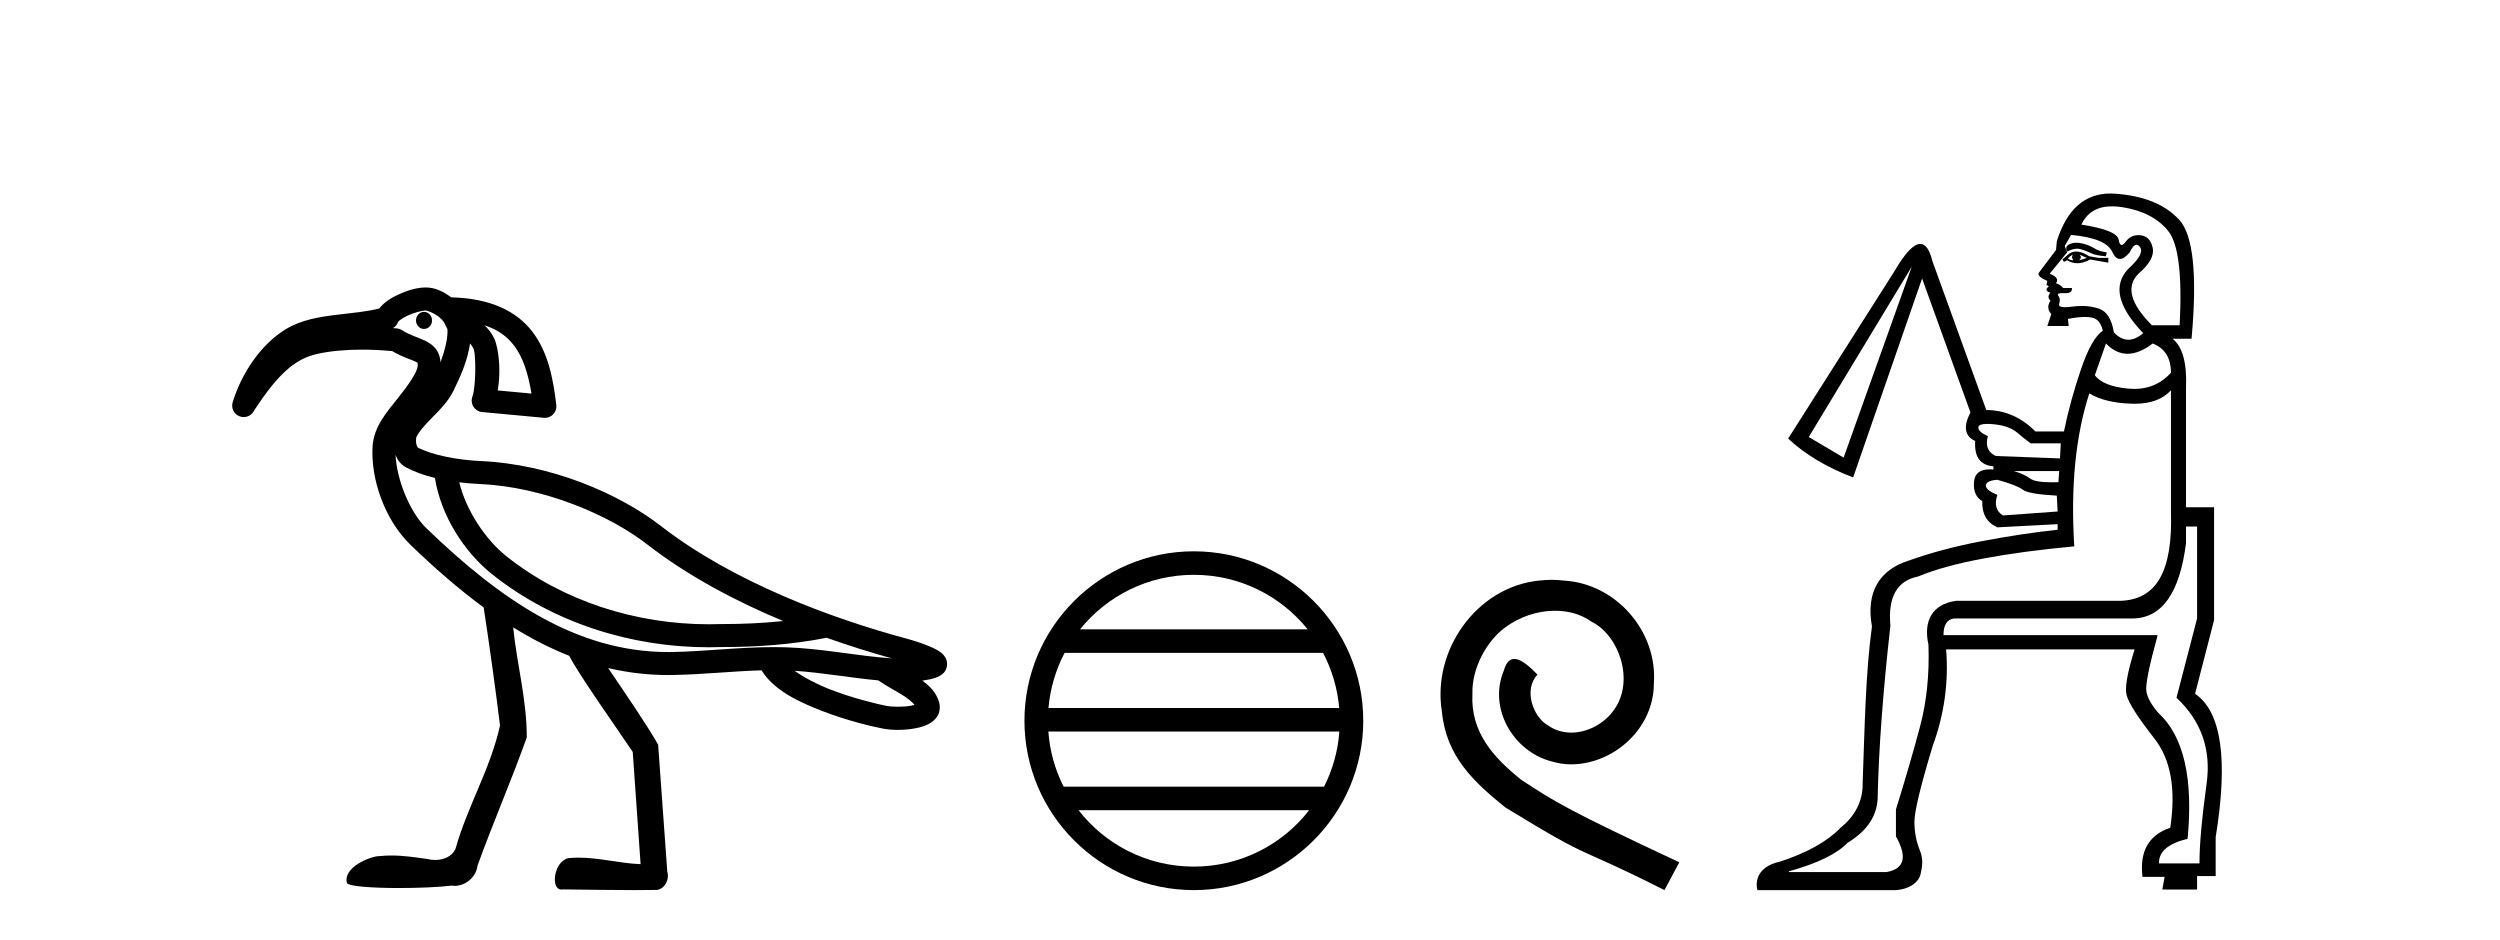
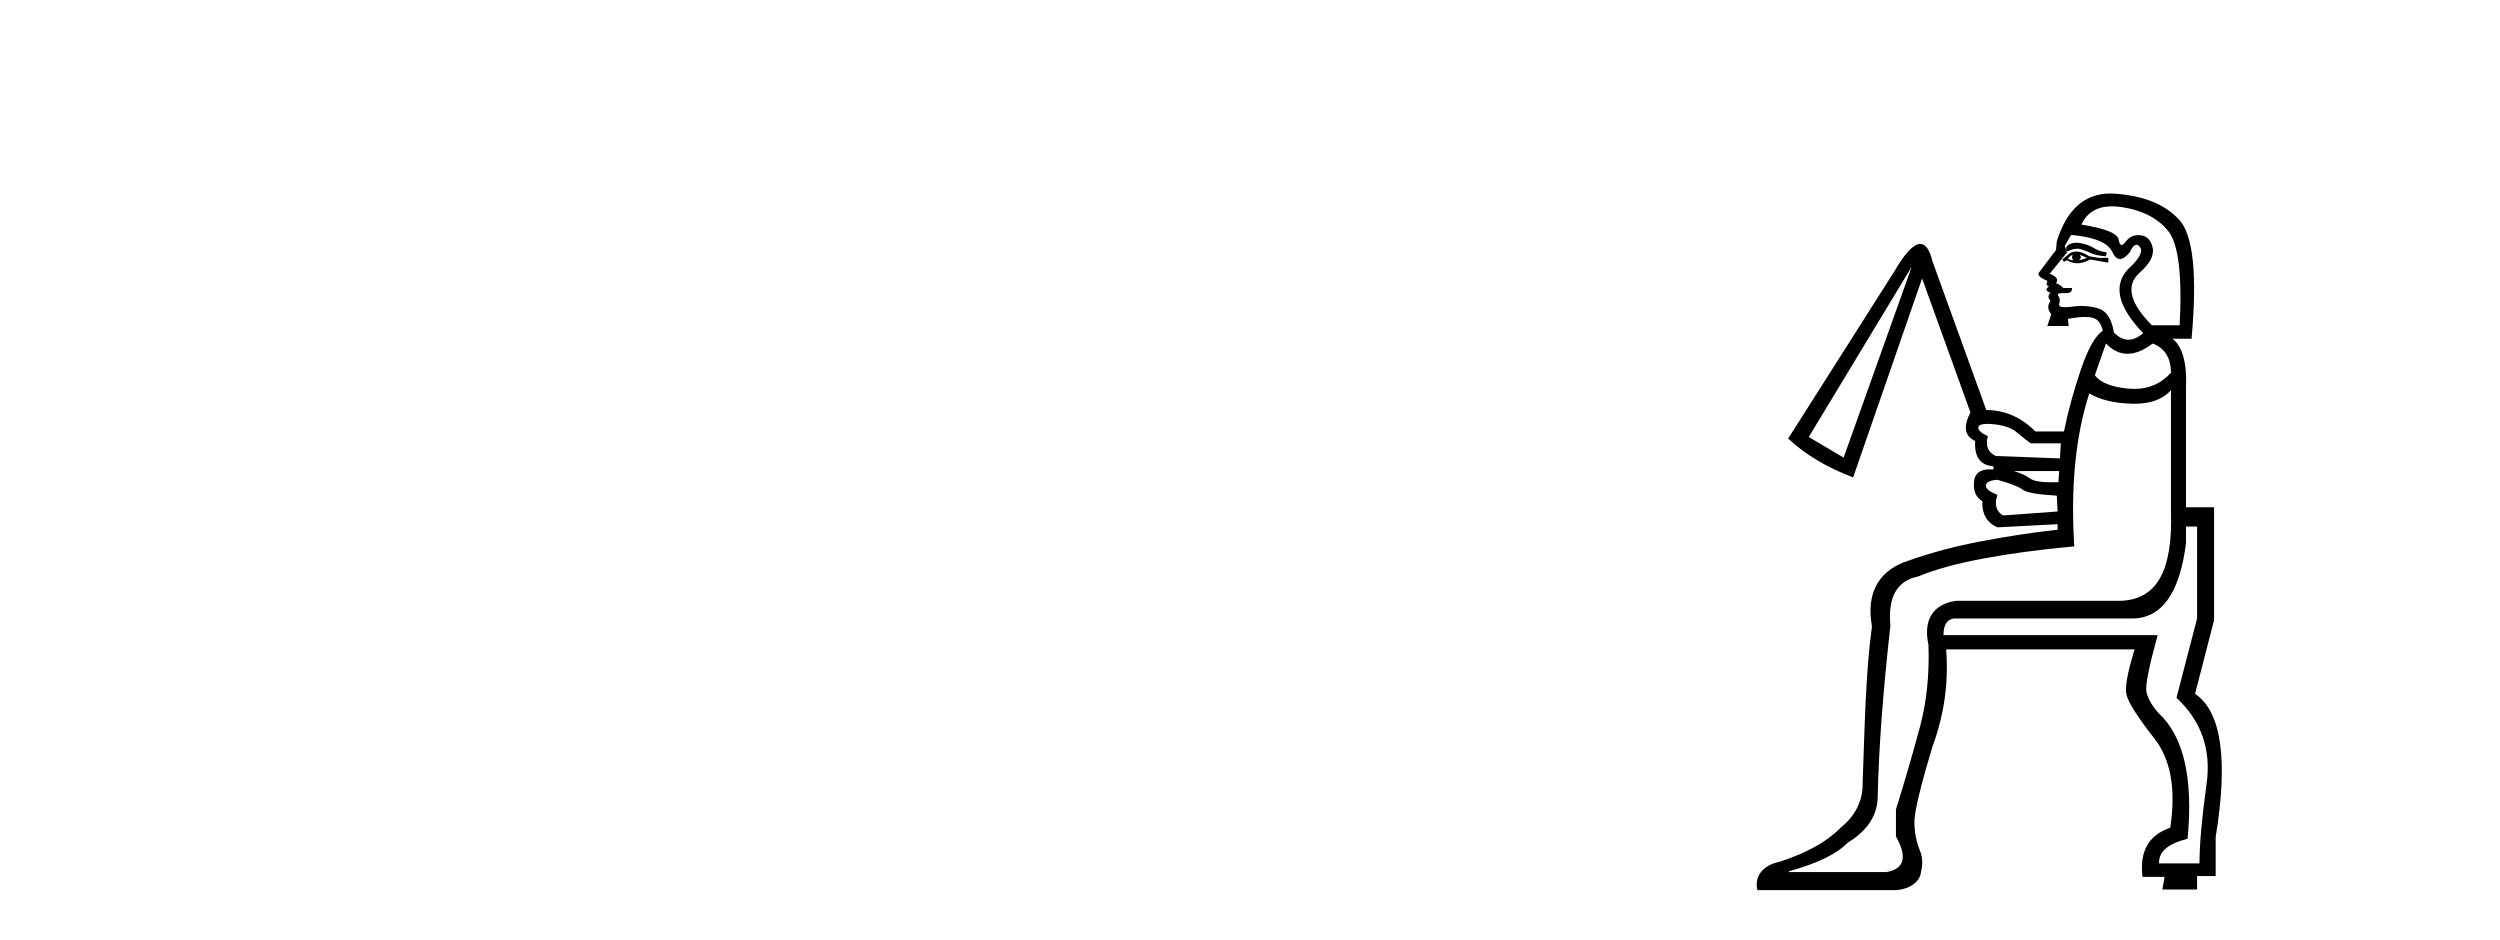
<svg xmlns="http://www.w3.org/2000/svg" width="109.0" height="41.0">
-   <path d="M 18.487 13.597 C 18.485 13.597 18.483 13.597 18.481 13.597 C 18.288 13.6 18.134 13.77 18.138 13.976 C 18.141 14.18 18.297 14.343 18.488 14.343 C 18.49 14.343 18.492 14.342 18.494 14.342 C 18.687 14.339 18.84 14.169 18.837 13.963 L 18.837 13.963 L 18.487 13.97 L 18.487 13.97 L 18.837 13.961 C 18.832 13.758 18.676 13.597 18.487 13.597 ZM 18.55 13.536 C 18.615 13.536 18.904 13.634 19.126 13.807 C 19.216 13.878 19.289 13.96 19.35 14.036 L 19.507 14.346 C 19.507 14.346 19.508 14.347 19.508 14.348 C 19.537 14.706 19.405 15.254 19.209 15.794 C 19.194 15.605 19.143 15.424 19.042 15.27 C 18.901 15.057 18.704 14.936 18.532 14.854 C 18.188 14.691 17.876 14.62 17.53 14.397 C 17.464 14.354 17.388 14.328 17.309 14.32 C 17.25 14.314 17.192 14.31 17.133 14.305 C 17.248 14.239 17.332 14.131 17.367 14.003 L 17.367 14.003 C 17.361 14.027 17.357 14.037 17.358 14.037 C 17.361 14.037 17.381 14.001 17.431 13.961 C 17.508 13.9 17.634 13.824 17.775 13.758 C 18.059 13.626 18.428 13.538 18.549 13.536 C 18.549 13.536 18.55 13.536 18.55 13.536 ZM 21.122 14.182 C 21.718 14.374 22.116 14.68 22.412 15.066 C 22.813 15.588 23.033 16.315 23.172 17.159 L 21.7 17.023 C 21.825 16.316 21.779 15.524 21.627 14.974 C 21.546 14.683 21.373 14.421 21.122 14.182 ZM 20.023 21.029 L 20.023 21.029 C 20.327 21.066 20.63 21.09 20.921 21.103 C 23.731 21.229 26.582 22.468 28.206 23.728 C 29.991 25.113 32.078 26.214 34.146 27.077 C 33.273 27.169 32.392 27.209 31.509 27.209 C 31.485 27.209 31.461 27.209 31.437 27.209 C 31.431 27.209 31.425 27.209 31.418 27.209 C 31.247 27.215 31.076 27.218 30.904 27.218 C 27.739 27.218 24.547 26.219 22.076 24.25 C 21.144 23.504 20.323 22.243 20.023 21.029 ZM 17.246 19.832 L 17.246 19.832 C 17.324 20.043 17.454 20.245 17.712 20.382 C 18.089 20.583 18.516 20.73 18.962 20.84 C 19.22 22.464 20.217 24.045 21.451 25.034 C 21.451 25.034 21.452 25.034 21.452 25.035 C 24.121 27.161 27.525 28.221 30.9 28.221 C 31.085 28.221 31.269 28.217 31.452 28.211 C 31.478 28.211 31.503 28.211 31.528 28.211 C 33.032 28.211 34.53 28.101 36.023 27.811 L 36.02 27.799 L 36.02 27.799 C 37.015 28.153 37.983 28.455 38.883 28.705 C 37.394 28.606 35.846 28.27 34.236 28.221 C 34.069 28.216 33.902 28.214 33.735 28.214 C 32.223 28.214 30.734 28.402 29.321 28.428 C 29.258 28.429 29.195 28.429 29.133 28.429 C 25.127 28.429 21.807 26.134 18.596 23.036 C 17.852 22.318 17.294 20.891 17.246 19.832 ZM 34.644 29.247 C 35.827 29.324 37.044 29.548 38.295 29.665 C 38.651 29.914 39.037 30.11 39.351 30.306 C 39.597 30.46 39.769 30.608 39.874 30.731 C 39.829 30.745 39.779 30.758 39.722 30.769 C 39.552 30.801 39.342 30.814 39.146 30.814 C 38.953 30.814 38.774 30.801 38.661 30.779 C 38.272 30.703 37.22 30.456 36.21 30.065 C 35.623 29.838 35.062 29.544 34.644 29.247 ZM 18.558 12.533 C 18.549 12.533 18.54 12.533 18.531 12.534 C 18.145 12.541 17.742 12.668 17.352 12.85 C 17.157 12.941 16.971 13.046 16.805 13.178 C 16.71 13.255 16.615 13.34 16.538 13.449 C 16.013 13.587 15.361 13.643 14.689 13.724 C 13.934 13.816 13.144 13.937 12.461 14.352 C 11.353 15.027 10.524 16.3 10.145 17.536 C 10.072 17.776 10.186 18.033 10.414 18.139 C 10.482 18.17 10.553 18.185 10.624 18.185 C 10.791 18.185 10.952 18.102 11.047 17.953 C 12.202 16.148 12.978 15.622 13.832 15.431 C 14.391 15.305 15.061 15.244 15.781 15.244 C 16.207 15.244 16.651 15.266 17.1 15.308 C 17.541 15.569 17.929 15.677 18.102 15.759 C 18.188 15.8 18.205 15.821 18.205 15.821 C 18.205 15.821 18.205 15.821 18.204 15.821 C 18.204 15.82 18.204 15.82 18.204 15.82 C 18.205 15.82 18.219 15.84 18.212 15.956 C 18.196 16.216 17.819 16.775 17.342 17.368 C 16.865 17.962 16.298 18.608 16.245 19.453 C 16.154 20.905 16.789 22.685 17.9 23.757 C 18.929 24.75 19.986 25.677 21.088 26.484 C 21.322 28.009 21.62 30.14 21.8 31.631 C 21.391 33.505 20.374 35.169 19.86 37.009 C 19.704 37.352 19.334 37.495 18.972 37.495 C 18.856 37.495 18.741 37.481 18.634 37.453 C 18.112 37.377 17.584 37.3 17.056 37.3 C 16.884 37.3 16.711 37.308 16.538 37.327 C 16.535 37.327 16.531 37.327 16.528 37.327 C 16.164 37.327 14.943 37.813 15.126 38.496 C 15.183 38.649 16.259 38.718 17.407 38.718 C 18.254 38.718 19.14 38.68 19.683 38.613 C 19.729 38.62 19.775 38.624 19.821 38.624 C 20.302 38.624 20.764 38.234 20.817 37.75 C 21.496 35.869 22.297 34.036 22.967 32.152 C 22.973 30.532 22.536 28.958 22.374 27.353 L 22.374 27.353 C 23.163 27.842 23.976 28.261 24.818 28.593 C 25.204 29.364 26.943 31.824 27.587 32.785 C 27.701 34.416 27.816 36.047 27.93 37.677 C 27.025 37.644 26.136 37.393 25.23 37.393 C 25.114 37.393 24.998 37.397 24.882 37.407 C 24.177 37.407 23.953 38.785 24.485 38.785 C 24.506 38.785 24.527 38.783 24.55 38.778 C 25.579 38.788 26.607 38.809 27.636 38.809 C 27.972 38.809 28.308 38.807 28.643 38.801 C 28.994 38.748 29.196 38.333 29.094 38.009 C 28.961 36.163 28.829 34.317 28.695 32.471 C 28.342 31.821 27.301 30.278 26.515 29.127 L 26.515 29.127 C 27.356 29.325 28.227 29.432 29.133 29.432 C 29.201 29.432 29.27 29.431 29.339 29.43 C 30.642 29.407 31.942 29.263 33.204 29.226 C 33.737 30.093 34.81 30.599 35.848 31 C 36.942 31.423 38.017 31.674 38.468 31.762 C 38.672 31.802 38.904 31.823 39.145 31.823 C 39.395 31.823 39.655 31.801 39.906 31.754 C 40.151 31.708 40.384 31.647 40.607 31.495 C 40.718 31.418 40.833 31.311 40.908 31.152 C 40.983 30.993 40.995 30.787 40.946 30.62 C 40.822 30.19 40.531 29.904 40.211 29.674 C 40.231 29.671 40.252 29.669 40.271 29.666 C 40.447 29.641 40.61 29.61 40.764 29.559 C 40.841 29.534 40.916 29.506 41.004 29.45 C 41.093 29.393 41.235 29.296 41.282 29.063 C 41.331 28.823 41.216 28.646 41.141 28.56 C 41.066 28.474 40.999 28.429 40.931 28.385 C 40.795 28.298 40.65 28.232 40.49 28.166 C 40.171 28.035 39.807 27.919 39.537 27.847 C 36.267 26.967 31.972 25.382 28.821 22.937 C 27.006 21.528 24.033 20.24 20.966 20.102 C 19.991 20.058 18.856 19.856 18.183 19.497 L 18.183 19.497 C 18.2 19.507 18.21 19.511 18.214 19.511 C 18.228 19.511 18.171 19.455 18.15 19.356 C 18.123 19.232 18.149 19.072 18.148 19.072 L 18.148 19.072 C 18.148 19.072 18.148 19.072 18.148 19.072 C 18.257 18.825 18.524 18.531 18.844 18.205 C 19.164 17.879 19.535 17.521 19.774 17.032 C 20.065 16.439 20.393 15.712 20.493 14.974 C 20.59 15.087 20.65 15.202 20.661 15.241 C 20.755 15.582 20.745 16.901 20.598 17.289 C 20.543 17.435 20.559 17.599 20.642 17.731 C 20.725 17.864 20.865 17.951 21.02 17.965 L 23.711 18.216 C 23.726 18.217 23.742 18.218 23.758 18.218 C 23.892 18.218 24.022 18.164 24.116 18.067 C 24.222 17.959 24.273 17.808 24.255 17.658 C 24.117 16.494 23.897 15.353 23.206 14.455 C 22.522 13.564 21.375 13.004 19.672 12.964 C 19.35 12.723 18.988 12.533 18.558 12.533 Z" style="fill:#000000;stroke:none" />
-   <path d="M 52.052 25.062 C 54.06 25.062 55.85 25.99 57.015 27.44 L 47.089 27.44 C 48.254 25.99 50.043 25.062 52.052 25.062 ZM 57.686 28.465 C 58.069 29.195 58.315 30.008 58.389 30.87 L 45.714 30.87 C 45.788 30.008 46.034 29.195 46.417 28.465 ZM 58.396 31.895 C 58.333 32.756 58.1 33.568 57.729 34.299 L 46.375 34.299 C 46.004 33.568 45.771 32.756 45.708 31.895 ZM 57.079 35.324 C 55.916 36.822 54.098 37.784 52.052 37.784 C 50.006 37.784 48.188 36.822 47.025 35.324 ZM 52.052 24.037 C 47.98 24.037 44.666 27.352 44.666 31.424 C 44.666 35.495 47.98 38.809 52.052 38.809 C 56.123 38.809 59.438 35.495 59.438 31.424 C 59.438 27.352 56.123 24.037 52.052 24.037 Z" style="fill:#000000;stroke:none" />
-   <path d="M 67.649 25.279 C 67.461 25.279 67.273 25.297 67.085 25.314 C 64.369 25.604 62.438 28.354 62.866 31.019 C 63.053 33.001 64.283 34.111 65.633 35.205 C 69.648 37.665 68.52 36.759 72.569 38.809 L 73.218 37.596 C 68.4 35.341 67.82 34.983 66.316 33.992 C 65.086 33.001 64.113 31.908 64.198 30.251 C 64.164 29.106 64.847 27.927 65.616 27.364 C 66.231 26.902 67.017 26.629 67.785 26.629 C 68.366 26.629 68.913 26.766 69.391 27.107 C 70.604 27.705 71.27 29.687 70.382 30.934 C 69.972 31.532 69.238 31.942 68.503 31.942 C 68.144 31.942 67.785 31.839 67.478 31.617 C 66.863 31.276 66.402 30.08 67.034 29.414 C 66.743 29.106 66.333 28.73 66.026 28.73 C 65.821 28.73 65.667 28.884 65.565 29.243 C 64.881 30.883 65.975 32.745 67.615 33.189 C 67.905 33.274 68.195 33.326 68.486 33.326 C 70.365 33.326 72.108 31.754 72.108 29.807 C 72.278 27.534 70.468 25.45 68.195 25.314 C 68.025 25.297 67.837 25.279 67.649 25.279 Z" style="fill:#000000;stroke:none" />
  <path d="M 90.53 10.582 C 90.465 10.582 90.406 10.59 90.351 10.605 C 90.225 10.639 90.144 10.685 90.109 10.743 C 90.075 10.8 90.081 10.875 90.127 10.967 C 90.291 10.885 90.438 10.844 90.567 10.844 C 90.619 10.844 90.668 10.851 90.714 10.864 C 90.875 10.91 91.025 10.967 91.163 11.036 C 91.301 11.106 91.52 11.152 91.82 11.175 L 91.854 11.002 C 91.647 10.979 91.468 10.921 91.319 10.829 C 91.169 10.737 91.002 10.668 90.818 10.622 C 90.712 10.596 90.616 10.582 90.53 10.582 ZM 90.369 11.106 C 90.322 11.198 90.334 11.278 90.403 11.347 C 90.311 11.347 90.23 11.324 90.161 11.278 C 90.207 11.209 90.276 11.152 90.369 11.106 ZM 90.679 11.106 L 90.99 11.244 C 90.875 11.29 90.76 11.324 90.645 11.347 C 90.737 11.278 90.749 11.198 90.679 11.106 ZM 90.521 10.966 C 90.385 10.966 90.265 11.012 90.161 11.106 L 89.919 11.313 L 89.988 11.417 L 90.127 11.347 C 90.268 11.434 90.416 11.478 90.572 11.478 C 90.748 11.478 90.934 11.423 91.129 11.313 L 91.716 11.417 L 91.923 11.451 L 91.923 11.244 L 91.509 11.244 L 91.094 11.175 C 90.879 11.035 90.688 10.966 90.521 10.966 ZM 92.086 8.996 C 92.224 8.996 92.372 9.008 92.528 9.032 C 93.415 9.171 94.083 9.516 94.532 10.069 C 94.981 10.622 95.148 11.992 95.033 14.181 L 93.824 14.181 C 92.879 13.236 92.684 12.488 93.236 11.935 C 93.72 11.52 93.928 11.146 93.858 10.812 C 93.789 10.478 93.617 10.294 93.34 10.259 C 93.302 10.254 93.266 10.252 93.23 10.252 C 93.005 10.252 92.823 10.346 92.684 10.535 C 92.612 10.632 92.552 10.681 92.504 10.681 C 92.442 10.681 92.398 10.603 92.373 10.449 C 92.327 10.173 91.785 9.954 90.749 9.793 C 90.995 9.261 91.441 8.996 92.086 8.996 ZM 90.299 10.242 C 91.313 10.334 91.912 10.582 92.096 10.985 C 92.19 11.189 92.301 11.291 92.43 11.291 C 92.555 11.291 92.697 11.195 92.856 11.002 C 92.959 10.781 93.058 10.671 93.151 10.671 C 93.204 10.671 93.256 10.707 93.306 10.777 C 93.444 10.973 93.271 11.29 92.787 11.728 C 92.119 12.442 92.338 13.375 93.444 14.526 C 93.22 14.717 93.004 14.812 92.797 14.812 C 92.577 14.812 92.367 14.705 92.165 14.492 C 92.073 13.916 91.854 13.57 91.509 13.455 C 91.278 13.378 91.03 13.34 90.764 13.34 C 90.631 13.34 90.493 13.35 90.351 13.369 C 90.226 13.386 90.121 13.394 90.036 13.394 C 89.834 13.394 89.749 13.346 89.781 13.248 C 89.827 13.11 89.816 12.995 89.747 12.902 C 89.685 12.82 89.747 12.78 89.931 12.78 C 89.954 12.78 89.979 12.78 90.006 12.781 C 90.022 12.782 90.037 12.783 90.052 12.783 C 90.262 12.783 90.355 12.707 90.334 12.557 L 89.954 12.557 C 89.885 12.465 89.781 12.396 89.643 12.35 C 89.758 12.188 89.666 12.05 89.366 11.935 L 90.127 11.002 L 90.023 10.726 L 90.299 10.242 ZM 93.858 14.976 C 94.388 15.183 94.653 15.609 94.653 16.254 C 94.225 16.723 93.694 16.957 93.058 16.957 C 92.976 16.957 92.891 16.953 92.805 16.945 C 92.056 16.876 91.566 16.68 91.336 16.358 L 91.82 14.976 C 92.108 15.275 92.422 15.425 92.761 15.425 C 93.101 15.425 93.467 15.275 93.858 14.976 ZM 83.354 11.624 L 80.382 19.951 L 78.862 19.053 L 83.354 11.624 ZM 86.642 18.482 C 86.729 18.482 86.831 18.488 86.948 18.5 C 87.385 18.546 87.719 18.667 87.95 18.863 C 88.18 19.059 88.376 19.214 88.537 19.329 L 89.85 19.329 L 89.816 19.986 L 87.017 19.882 C 86.671 19.721 86.556 19.433 86.671 19.018 C 86.372 18.88 86.234 18.748 86.257 18.621 C 86.273 18.528 86.402 18.482 86.642 18.482 ZM 89.781 20.539 L 89.747 21.023 C 89.647 21.026 89.554 21.028 89.466 21.028 C 88.981 21.028 88.666 20.974 88.52 20.867 C 88.347 20.74 88.111 20.631 87.812 20.539 ZM 87.086 20.919 C 87.662 21.08 88.03 21.224 88.192 21.351 C 88.353 21.478 88.848 21.564 89.677 21.61 L 89.712 22.301 L 87.328 22.474 C 87.028 22.29 86.948 21.99 87.086 21.575 C 86.74 21.437 86.573 21.299 86.585 21.161 C 86.596 21.023 86.763 20.942 87.086 20.919 ZM 95.793 22.958 L 95.793 26.966 L 94.895 30.421 C 95.978 31.435 96.415 32.685 96.208 34.17 C 96.001 35.656 95.897 36.814 95.897 37.643 L 94.135 37.643 C 94.112 37.136 94.526 36.779 95.379 36.572 C 95.632 33.923 95.206 32.091 94.1 31.078 C 93.801 30.732 93.628 30.421 93.582 30.145 C 93.536 29.868 93.697 29.062 94.066 27.726 L 94.066 27.692 L 84.736 27.692 C 84.736 27.254 84.886 27.012 85.185 26.966 L 92.96 26.966 C 94.25 26.966 95.033 25.872 95.31 23.683 L 95.31 22.958 ZM 94.653 17.014 L 94.653 22.267 C 94.745 24.939 94.008 26.15 92.442 26.196 L 85.289 26.196 C 84.252 26.334 83.849 27.07 84.08 28.106 C 84.126 29.396 84.005 30.583 83.717 31.665 C 83.429 32.748 83.078 33.957 82.663 35.293 L 82.663 36.468 C 83.17 37.367 83.032 37.885 82.248 38.023 L 77.998 38.023 L 77.998 37.989 C 79.242 37.643 80.094 37.228 80.555 36.745 C 81.431 36.215 81.868 35.535 81.868 34.706 C 81.914 32.633 82.099 30.156 82.421 27.277 C 82.306 26.033 82.709 25.319 83.63 25.135 C 84.345 24.835 85.283 24.576 86.447 24.357 C 87.61 24.138 88.94 23.96 90.438 23.821 C 90.276 21.218 90.495 18.995 91.094 17.153 C 91.555 17.429 92.171 17.579 92.943 17.602 C 92.983 17.603 93.023 17.604 93.063 17.604 C 93.774 17.604 94.304 17.407 94.653 17.014 ZM 92.019 8.437 C 90.892 8.437 90.111 9.131 89.677 10.518 L 89.643 10.898 C 89.228 11.451 88.981 11.779 88.9 11.883 C 88.819 11.987 88.94 12.108 89.263 12.246 L 89.228 12.419 L 89.332 12.488 C 89.171 12.603 89.194 12.695 89.401 12.764 C 89.286 12.879 89.286 12.995 89.401 13.11 C 89.263 13.317 89.274 13.513 89.436 13.697 L 89.263 14.215 L 90.196 14.215 L 90.161 13.904 C 90.459 13.848 90.709 13.819 90.91 13.819 C 91.036 13.819 91.144 13.83 91.232 13.853 C 91.463 13.91 91.612 14.1 91.682 14.423 C 91.359 14.63 91.042 15.189 90.731 16.099 C 90.42 17.009 90.173 17.913 89.988 18.811 L 88.744 18.811 C 88.122 18.189 87.408 17.878 86.602 17.878 L 84.252 11.382 C 84.13 10.884 83.955 10.635 83.725 10.635 C 83.434 10.635 83.057 11.033 82.594 11.831 L 77.964 19.122 C 78.701 19.813 79.645 20.378 80.797 20.815 L 83.803 12.142 L 85.911 17.982 C 85.589 18.604 85.658 19.018 86.118 19.226 C 86.072 19.917 86.337 20.285 86.913 20.332 L 86.913 20.47 C 86.859 20.465 86.807 20.463 86.758 20.463 C 86.328 20.463 86.098 20.644 86.067 21.005 C 86.032 21.408 86.153 21.691 86.429 21.852 C 86.406 22.405 86.625 22.785 87.086 22.992 L 89.712 22.854 L 89.712 23.096 C 88.652 23.211 87.547 23.378 86.395 23.597 C 85.243 23.816 84.183 24.098 83.216 24.443 C 81.972 24.835 81.34 25.791 81.617 27.311 C 81.34 29.339 81.304 31.608 81.212 34.119 C 81.235 34.971 80.827 35.627 80.251 36.088 C 79.675 36.687 78.788 37.182 77.59 37.574 C 76.807 37.735 76.485 38.256 76.623 38.809 L 82.663 38.809 C 83.308 38.763 83.665 38.426 83.734 38.127 C 83.803 37.827 83.872 37.482 83.711 37.09 C 83.55 36.699 83.469 36.278 83.469 35.829 C 83.469 35.38 83.734 34.28 84.264 32.529 C 84.771 31.147 84.966 29.742 84.851 28.313 L 93.069 28.313 C 92.746 29.35 92.631 30.018 92.723 30.318 C 92.815 30.663 93.219 31.291 93.933 32.201 C 94.647 33.111 94.877 34.406 94.624 36.088 C 93.679 36.411 93.276 37.125 93.414 38.23 L 94.377 38.23 L 94.278 38.783 L 95.793 38.783 L 95.793 38.196 L 96.603 38.196 L 96.603 36.503 C 97.156 33.116 96.856 31.032 95.705 30.248 L 96.534 27.035 L 96.534 22.117 L 95.31 22.117 L 95.31 16.911 C 95.356 15.828 95.16 15.114 94.722 14.768 L 95.552 14.768 C 95.805 11.981 95.626 10.253 95.016 9.585 C 94.406 8.917 93.478 8.537 92.234 8.445 C 92.161 8.44 92.089 8.437 92.019 8.437 Z" style="fill:#000000;stroke:none" />
</svg>